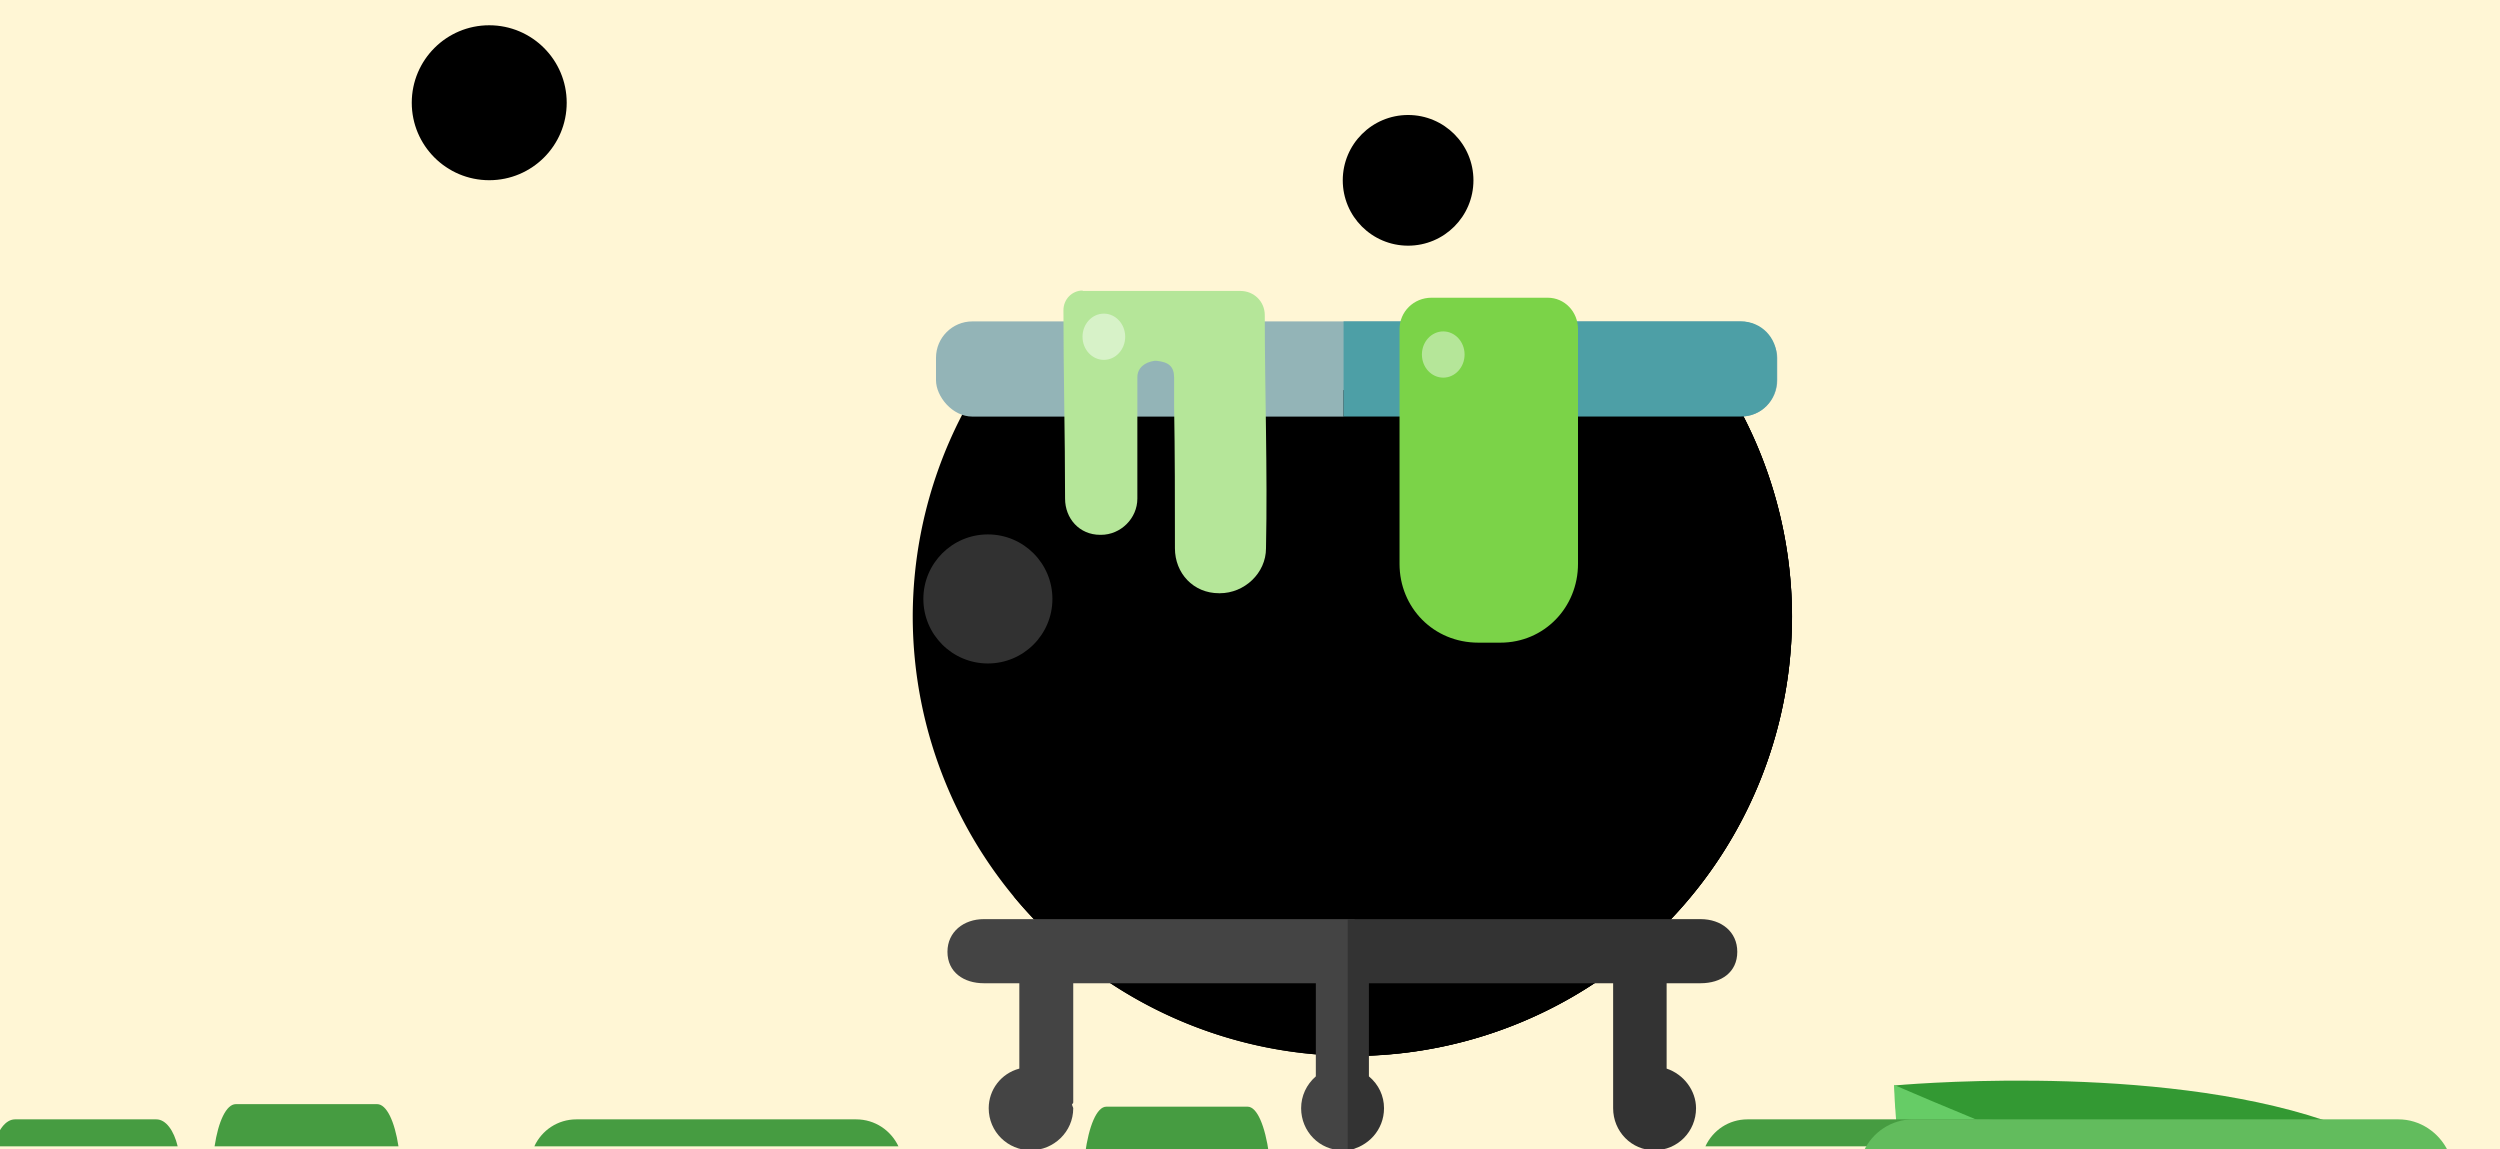
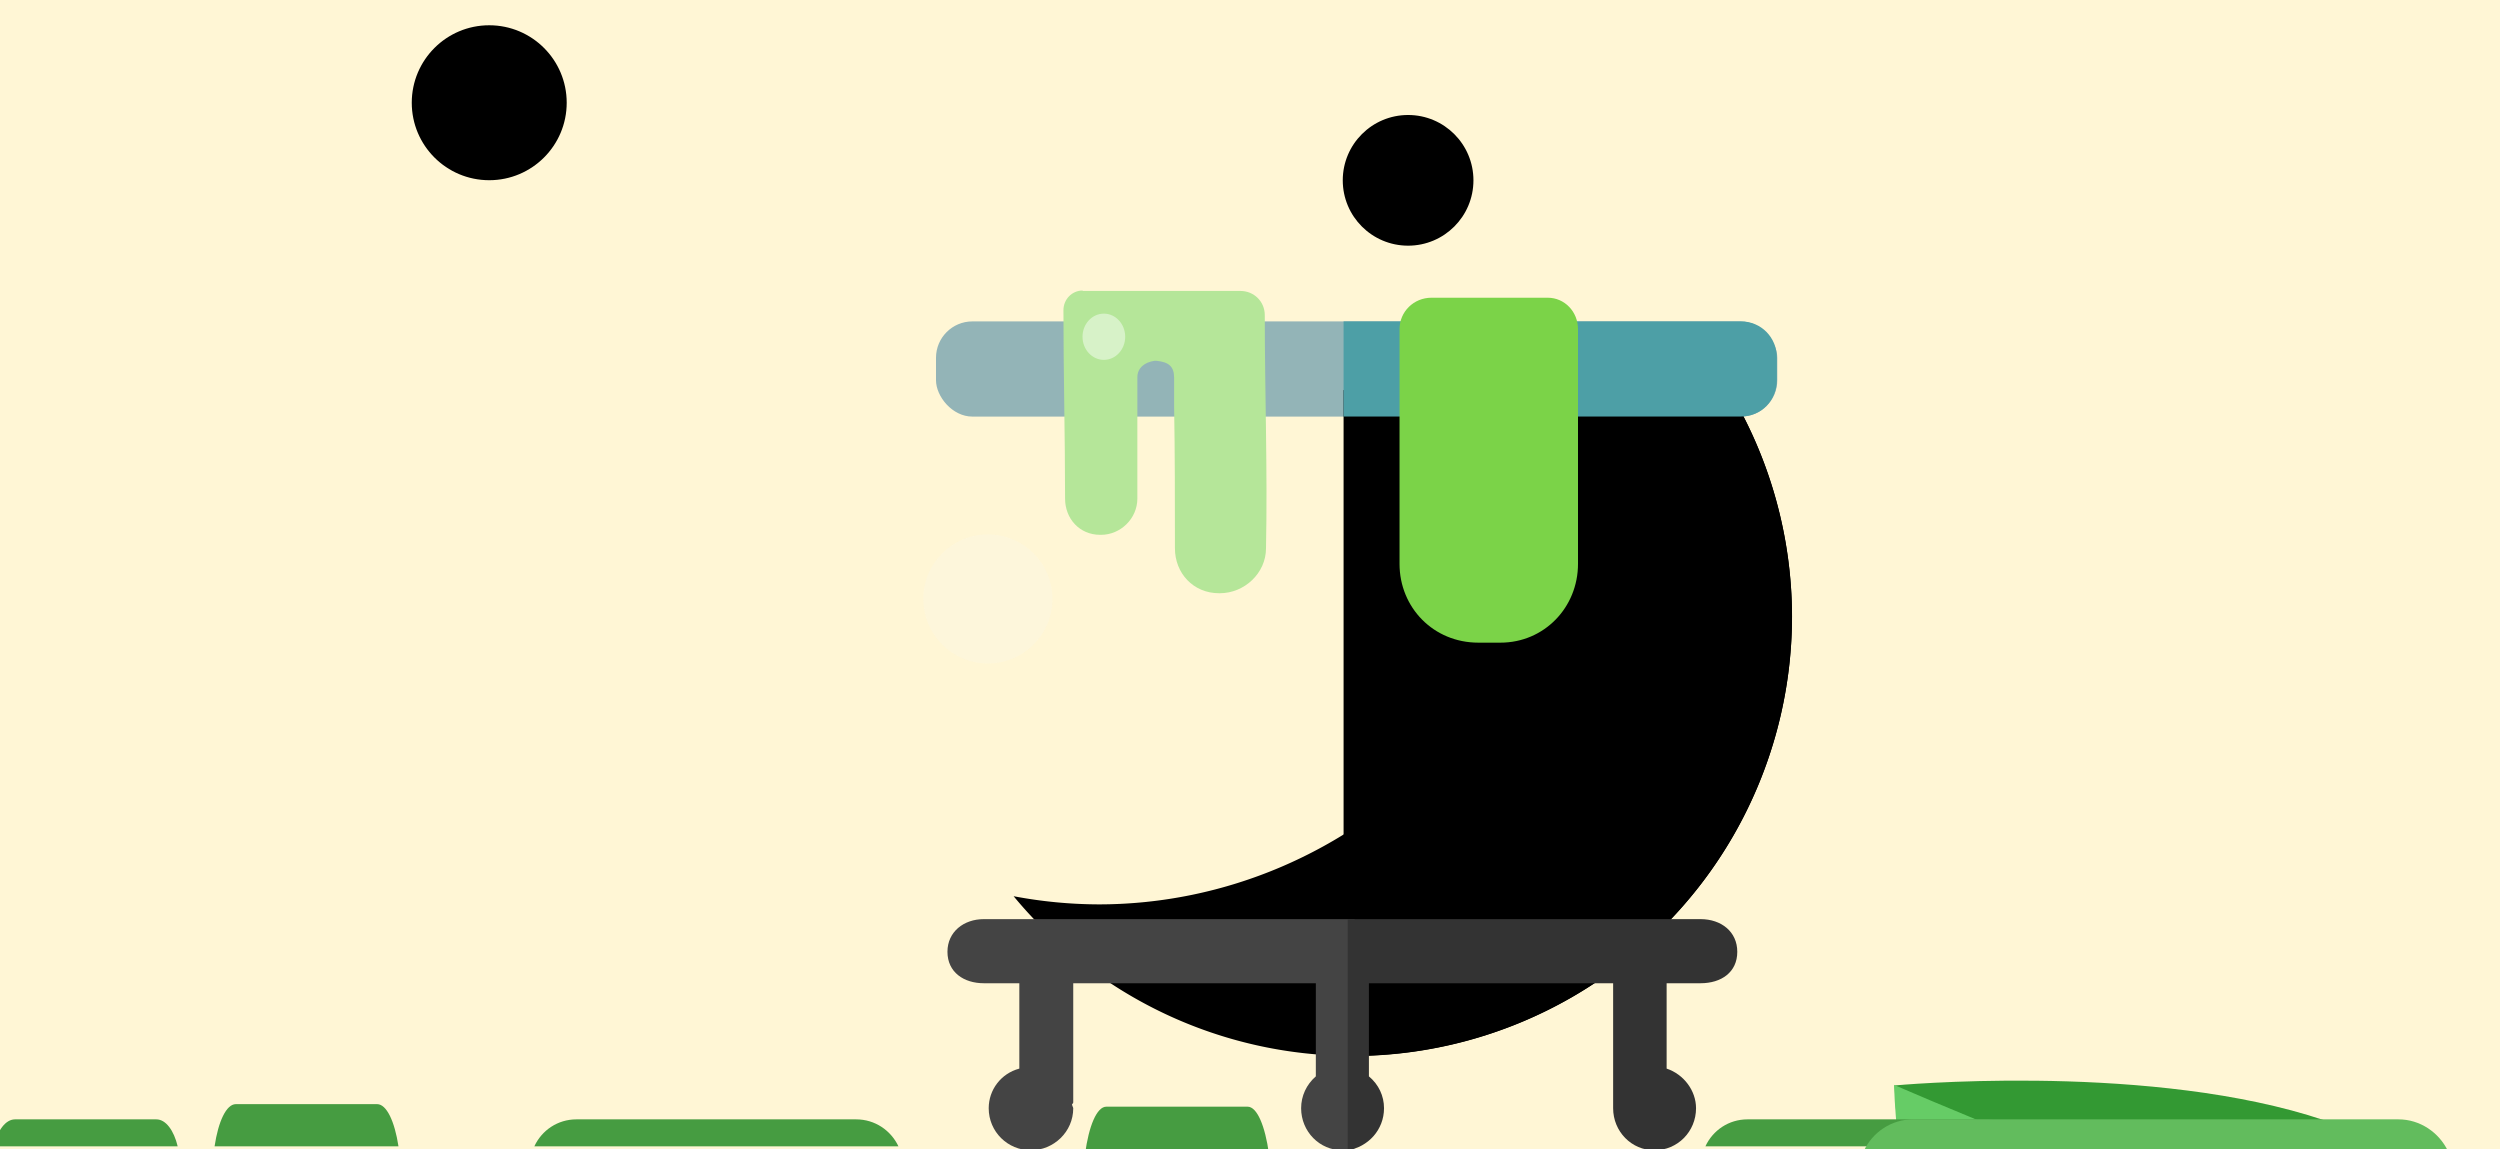
<svg xmlns="http://www.w3.org/2000/svg" version="1.1" viewBox="0 0 966 444">
  <title>SVG Hexenkessel SMIL Animation</title>
  <desc>Glass bowl with cooking green fluid and bubbles</desc>
  <rect width="966" height="444" fill="#fff6d5" stroke-width="6.058" />
  <g transform="matrix(1.578 0 0 1.578 189.04 39.699)">
    <circle r="18.97" fill="hsla(120,60%,50%,0.5)">
      <animateMotion dur="18s" repeatCount="indefinite" values="162,154; 162,-200" />
    </circle>
    <circle cx="225" cy="19" r="16" fill="hsla(120,60%,30%,0.5)">
      <animateMotion dur="20s" repeatCount="indefinite" values="0,160; 0,-200" />
    </circle>
    <circle cx="240" cy="98" r="13" fill="hsla(120,60%,30%,0.5)">
      <animateMotion dur="15s" repeatCount="indefinite" values="0,98; 0,-100" />
    </circle>
    <g fill="hsla(120,70%,70%,0.5)">
      <circle r="16">
        <animateMotion dur="15s" repeatCount="indefinite" values="343,113; 343,-113" />
      </circle>
      <circle r="8">
        <animateMotion dur="12s" repeatCount="indefinite" values="82,-300; 82,500" />
      </circle>
      <circle r="12">
        <animateMotion dur="20s" repeatCount="indefinite" values="400,-100; 400,500" />
      </circle>
    </g>
    <circle r="8" fill="hsla(118,70%,90%,0.7)">
      <animateMotion dur="8s" repeatCount="indefinite" values="50,-200; 50,100" />
    </circle>
  </g>
  <g stroke-width="1.578">
    <g transform="translate(220 66) scale(1.45)">
-       <path d="m353.15 243.58c3.156 91.527 77.955 164.12 169.48 164.12 91.527 0 166.8-72.59 169.8-164.12 0 0-51.444 36.768-116.3 48.919-37.4 6.943-66.436-26.827-112.83-40.871-46.395-13.887-110.15-7.89-110.15-7.89z" fill="#393">
+       <path d="m353.15 243.58c3.156 91.527 77.955 164.12 169.48 164.12 91.527 0 166.8-72.59 169.8-164.12 0 0-51.444 36.768-116.3 48.919-37.4 6.943-66.436-26.827-112.83-40.871-46.395-13.887-110.15-7.89-110.15-7.89" fill="#393">
        <animate attributeName="d" dur="15000ms" repeatCount="indefinite" values="m104 129.2c2 58 49.4 104 107.4 104 58 0 105.7-46 107.6-104 0 0-32.6 23.3-73.7 31-23.7 4.4-42.1-17-71.5-25.9-29.4-8.8-69.8-5-69.8-5z; m103.9 129.2c1.9 58 49.4 104.1 107.4 104.2 58.1 0 105.7-46.1 107.6-104.2 0 0-33.8-8.5-74.9-.8-23.7 4.4-42.9 35.3-72.3 26.4-29.4-8.8-67.8-25.6-67.8-25.6z; m104 129.2c2 58 49.4 104 107.4 104 58 0 105.7-46 107.6-104 0 0-32.6 23.3-73.7 31-23.7 4.4-42.1-17-71.5-25.9-29.4-8.8-69.8-5-69.8-5z" />
      </path>
      <path d="m353 243.58c2.998 91.527 77.955 164.27 169.48 164.43 91.684 0 166.8-72.748 169.8-164.43 0 0-53.338-13.413-118.2-1.262-37.4 6.943-67.698 55.705-114.09 41.66-46.395-13.887-106.99-40.398-106.99-40.398z" fill="#6c6">
        <animate attributeName="d" dur="8000ms" repeatCount="indefinite" values="m103.9 129.2c1.9 58 49.4 104.1 107.4 104.2 58.1 0 105.7-46.1 107.6-104.2 0 0-33.8-8.5-74.9-.8-23.7 4.4-42.9 35.3-72.3 26.4-29.4-8.8-67.8-25.6-67.8-25.6z; m104 129.2c2 58 49.4 104 107.4 104 58 0 105.7-46 107.6-104 0 0-32.6 23.3-73.7 31-23.7 4.4-42.1-17-71.5-25.9-29.4-8.8-69.8-5-69.8-5z; m103.9 129.2c1.9 58 49.4 104.1 107.4 104.2 58.1 0 105.7-46.1 107.6-104.2 0 0-33.8-8.5-74.9-.8-23.7 4.4-42.9 35.3-72.3 26.4-29.4-8.8-67.8-25.6-67.8-25.6z" />
      </path>
    </g>
-     <path d="m377.14 150.68a169.96 169.96 0 0 0-24.46 87.376 169.96 169.96 0 0 0 169.8 169.96 169.96 169.96 0 0 0 169.96-169.96 169.96 169.96 0 0 0-24.46-87.376z" fill="hsla(270,80%,70%,0.3)" />
    <rect x="361.67" y="124.19" width="325.08" height="36.784" ry="14.071" fill="#93b4b7" />
    <path d="m519.16 150.68v257.38a169.96 169.96 0 0 0 3.314 0 169.96 169.96 0 0 0 169.96-169.96 169.96 169.96 0 0 0-24.46-87.376h-148.81z" fill="hsla(270,80%,70%,0.3)" opacity=".4" />
    <circle cx="381.72" cy="231.43" r="24.933" fill="#f9f9f9" opacity=".2" />
    <path d="m608.8 150.68a184.63 190.79 0 0 1 0.316 8.143 184.63 190.79 0 0 1-184.63 190.63 184.63 190.79 0 0 1-32.823-3.156 169.96 169.96 0 0 0 130.82 61.702 169.96 169.96 0 0 0 169.96-169.96 169.96 169.96 0 0 0-24.46-87.376h-59.177z" fill="hsla(0,0%,100%,0.1)" />
    <path d="m519.16 124.19v36.753h153.54c7.89 0 13.887-6.265 13.887-14.076v-8.616c0-7.796-5.997-14.06-13.887-14.06z" fill="#4d9fa6" />
    <path d="m380.14 355.15c-7.732 0-14.045 4.892-14.045 12.624 0 7.89 6.312 12.151 14.045 12.151h13.729v32.981c-7.101 1.894-11.835 8.206-11.835 15.307 0 9.153 7.417 16.254 16.254 16.254 8.837 0 16.412-7.101 16.412-16.254 0-0.316-0.473-0.947-0.473-1.578 0.473-0.316 0.473-0.473 0.473-0.947v-45.763h93.736v35.979c-3.63 3.156-5.681 7.575-5.681 12.309 0 8.995 7.101 16.254 15.938 16.254 2.051 0 3.472-0.158 4.734-0.789v-88.528z" fill="#444" />
    <path d="m520.74 355.15v89.317c7.89-1.262 14.045-7.89 14.045-16.254 0-4.734-2.051-9.153-5.839-12.309v-35.979h94.367v48.288c0 8.995 7.101 16.254 15.938 16.254 8.995 0 16.096-7.259 16.096-16.254 0-6.786-4.734-13.098-11.362-15.307v-32.981h13.098c8.048 0 14.202-4.261 14.202-12.151 0-7.732-6.154-12.624-14.202-12.624z" fill="#333" />
    <path d="m553.09 115.04c-6.786 0-12.309 5.381-12.309 12.151v90.675c0 16.885 13.098 30.456 30.456 30.456h8.521c16.885 0 29.983-13.571 29.983-30.456v-90.675c0-6.77-5.208-12.151-11.678-12.151z" fill="#7bd348" />
-     <ellipse cx="557.67" cy="136.99" rx="8.245" ry="8.932" fill="#b5e699" />
    <path d="m418.33 112.26c-4.103 0-7.417 3.393-7.417 7.606 0 24.381 0.631 48.257 0.631 72.795 0 7.685 5.523 13.997 13.571 13.997h0.316c7.575 0 14.045-6.312 14.045-13.997v-46.852c0-3.772 2.998-5.886 6.628-6.391h0.789c4.734 0.473 6.786 2.209 6.786 6.533v10.825c0.316 18.29 0.316 36.516 0.316 55.09 0 9.626 7.101 17.359 17.043 17.359h0.316c9.468 0 17.832-7.732 17.832-17.359 0.631-30.456-0.473-60.06-0.473-90.091 0-5.208-4.103-9.358-9.468-9.358h-60.913z" fill="#b5e699" />
    <ellipse cx="426.53" cy="130.12" rx="8.245" ry="8.932" fill="#d7f2c8" />
    <path d="m222.73 432.52c-7.259 0-13.413 4.261-16.254 10.415h140.68c-2.919-6.154-9.074-10.415-16.333-10.415z" fill="#469c41" />
    <path d="m675.23 432.52c-7.259 0-13.413 4.261-16.254 10.415h124.98c-2.998-6.154-9.153-10.415-16.412-10.415z" fill="#469c41" />
    <path d="m739.14 432.52c-8.364 0-15.623 5.05-18.937 12.151h225.65c-3.472-7.101-10.731-12.151-19.094-12.151z" fill="#62bc5d" />
  </g>
  <g fill="#469c41">
    <path d="m5.806 432.52c-3.666 0-6.775 4.261-8.21 10.415h71.057c-1.474-6.154-4.583-10.415-8.249-10.415z" stroke-width="1.121" />
    <path d="m91.122 426.64c-3.666 0-6.775 6.668-8.21 16.299h71.057c-1.474-9.631-4.583-16.299-8.249-16.299z" stroke-width="1.403" />
    <path d="m427.48 427.62c-3.666 0-6.775 7.47-8.21 18.26h71.057c-1.475-10.79-4.583-18.26-8.249-18.26z" stroke-width="1.485" />
  </g>
</svg>